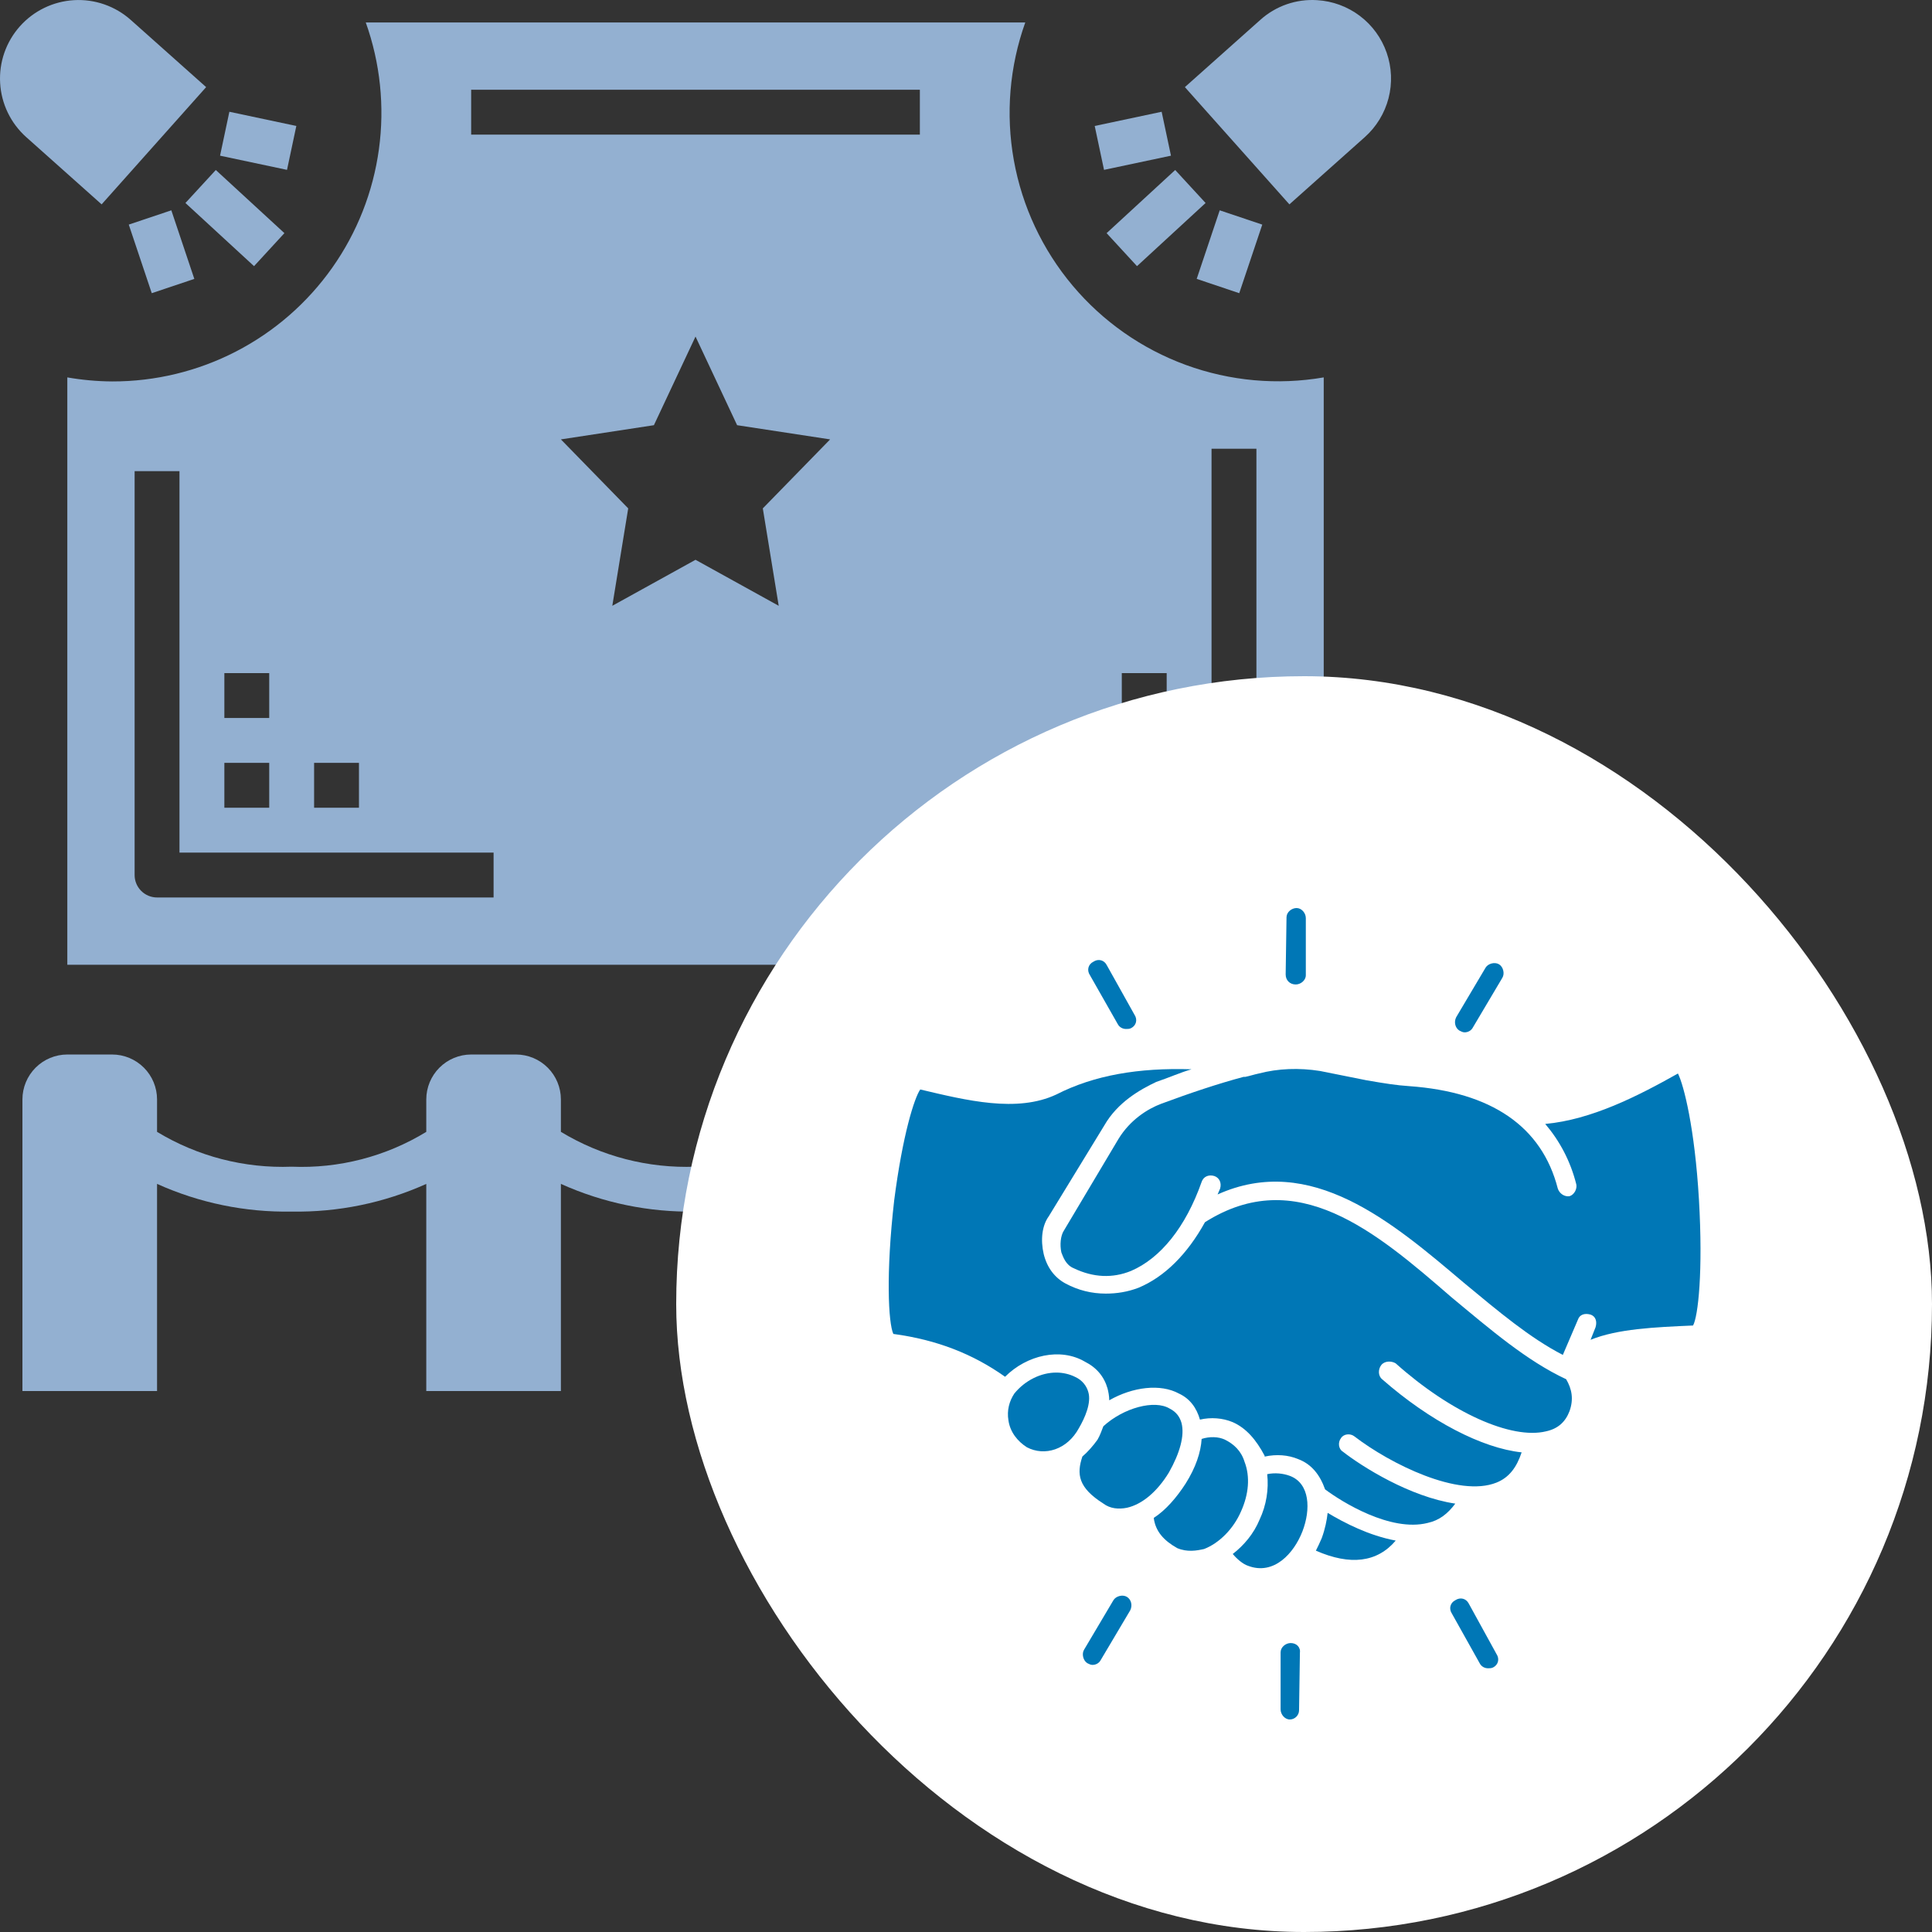
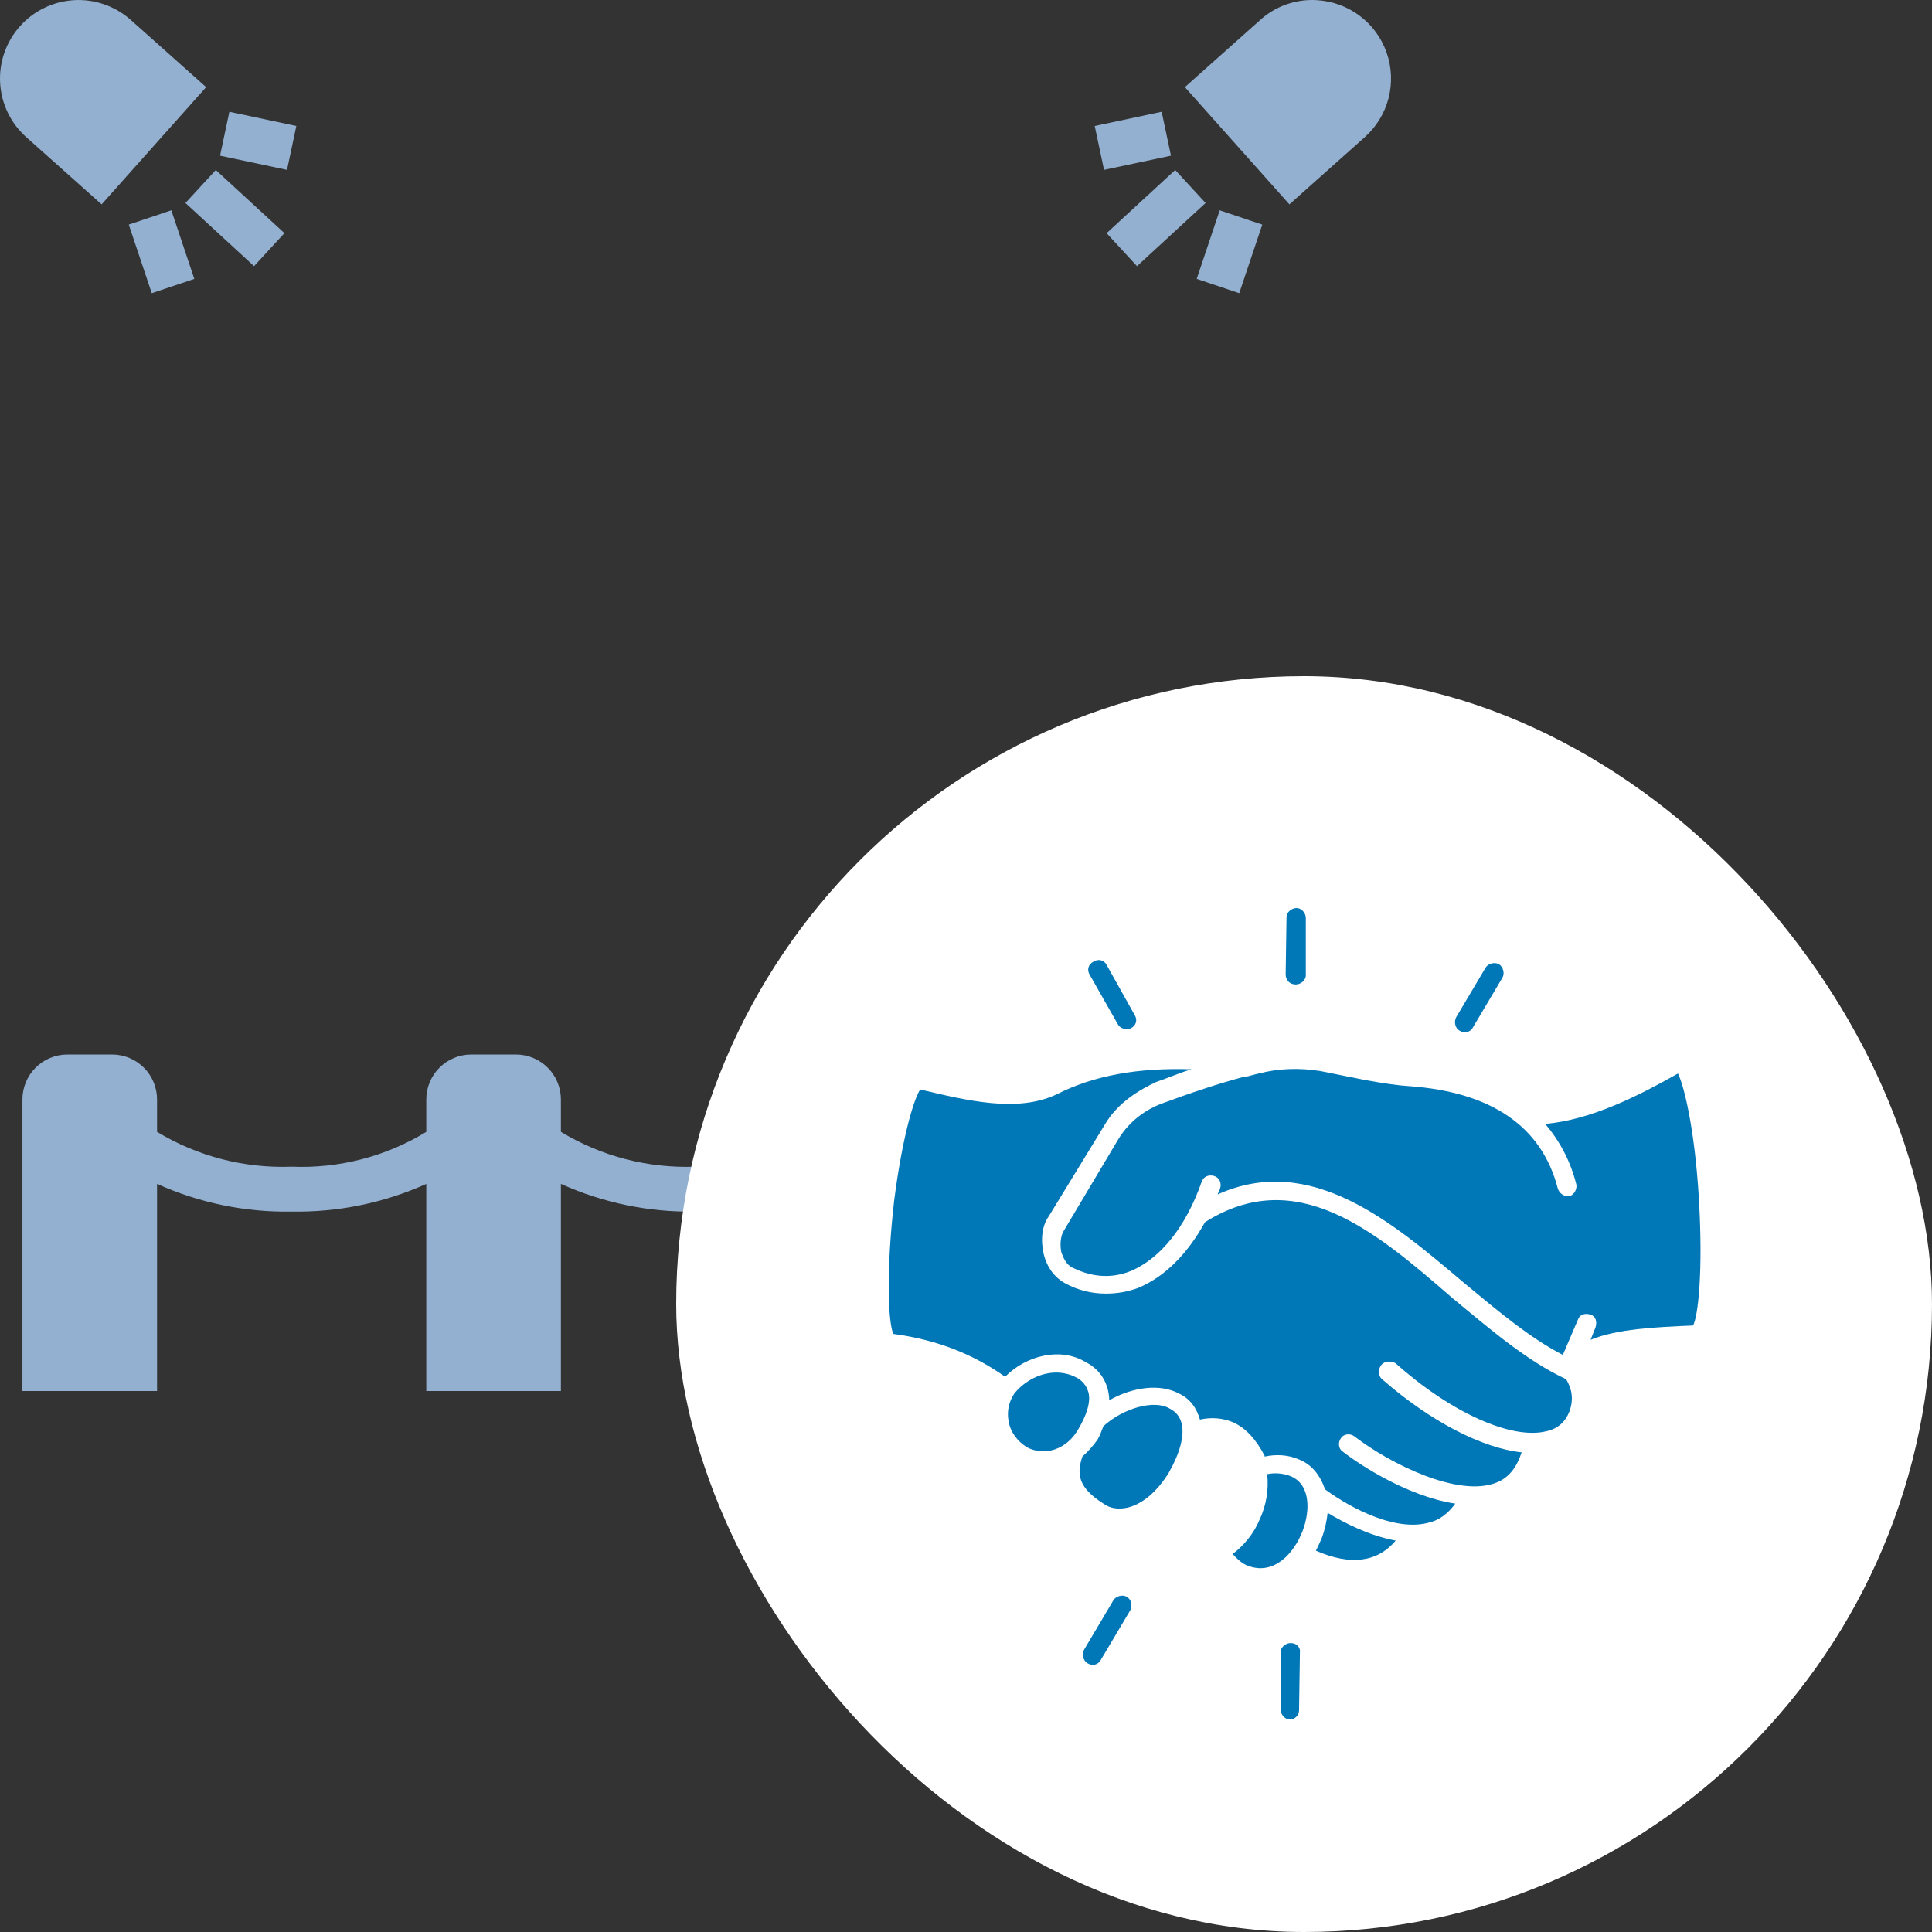
<svg xmlns="http://www.w3.org/2000/svg" width="100" height="100" viewBox="0 0 100 100" fill="none">
  <rect x="0" y="0" width="100" height="100" fill="#333333" stroke="none" />
  <path d="M68.516 54.581H66.193C65.577 54.582 64.987 54.827 64.552 55.263C64.116 55.698 63.871 56.288 63.87 56.904V58.585C61.778 59.862 59.353 60.49 56.903 60.388C54.454 60.481 52.032 59.854 49.935 58.584V56.904C49.934 56.288 49.689 55.698 49.254 55.263C48.819 54.827 48.228 54.582 47.612 54.581H45.29C44.674 54.582 44.084 54.827 43.648 55.263C43.213 55.698 42.968 56.288 42.967 56.904V58.585C40.875 59.862 38.45 60.49 36 60.388C33.551 60.481 31.128 59.854 29.032 58.584V56.904C29.031 56.288 28.786 55.698 28.351 55.263C27.916 54.827 27.325 54.582 26.709 54.581H24.387C23.771 54.582 23.181 54.827 22.745 55.263C22.31 55.698 22.065 56.288 22.064 56.904V58.585C19.971 59.863 17.546 60.49 15.097 60.388C12.648 60.481 10.225 59.854 8.129 58.585V56.904C8.128 56.288 7.883 55.698 7.448 55.263C7.012 54.827 6.422 54.582 5.806 54.581H3.484C2.868 54.582 2.278 54.827 1.842 55.263C1.407 55.698 1.162 56.288 1.161 56.904V72.001H8.129V61.278C10.317 62.265 12.697 62.755 15.097 62.711C17.496 62.753 19.876 62.264 22.064 61.279V72.001H29.032V61.278C31.22 62.265 33.6 62.755 36 62.711C38.4 62.753 40.779 62.264 42.967 61.279V72.001H49.935V61.278C52.123 62.265 54.503 62.755 56.903 62.711C59.303 62.753 61.682 62.264 63.87 61.279V72.001H70.838V56.904C70.837 56.288 70.593 55.698 70.157 55.263C69.722 54.827 69.131 54.582 68.516 54.581Z" fill="#93B0D1" />
  <path d="M11.872 5.785L11.39 8.058L14.856 8.792L15.338 6.52L11.872 5.785Z" fill="#93B0D1" />
  <path d="M8.868 10.886L6.665 11.625L7.855 15.175L10.058 14.436L8.868 10.886Z" fill="#93B0D1" />
  <path d="M11.17 8.799L9.598 10.507L13.149 13.776L14.721 12.067L11.17 8.799Z" fill="#93B0D1" />
  <path d="M1.36 7.099L5.26 10.578L10.67 4.509L6.769 1.032C6.371 0.677 5.906 0.404 5.402 0.228C4.898 0.052 4.365 -0.023 3.832 0.008C2.756 0.07 1.748 0.556 1.031 1.361C0.313 2.165 -0.055 3.222 0.007 4.298C0.068 5.374 0.555 6.382 1.36 7.099Z" fill="#93B0D1" />
  <path d="M68.167 0.008C67.634 -0.026 67.1 0.048 66.595 0.223C66.091 0.399 65.627 0.674 65.23 1.032L61.329 4.509L66.739 10.578L70.64 7.099C71.24 6.564 71.668 5.864 71.87 5.085C72.072 4.307 72.038 3.487 71.773 2.727C71.509 1.968 71.025 1.305 70.383 0.821C69.741 0.337 68.97 0.054 68.167 0.008Z" fill="#93B0D1" />
  <path d="M60.127 5.785L56.662 6.52L57.144 8.792L60.609 8.058L60.127 5.785Z" fill="#93B0D1" />
  <path d="M63.132 10.886L61.941 14.435L64.143 15.175L65.335 11.626L63.132 10.886Z" fill="#93B0D1" />
  <path d="M60.828 8.799L57.278 12.068L58.851 13.776L62.401 10.507L60.828 8.799Z" fill="#93B0D1" />
-   <path d="M5.806 19.743C5.028 19.738 4.251 19.668 3.484 19.534V49.936H68.516V19.534C66.123 19.946 63.664 19.724 61.383 18.891C59.103 18.057 57.081 16.641 55.518 14.782C53.956 12.924 52.907 10.689 52.477 8.299C52.047 5.909 52.251 3.449 53.068 1.162H18.932C19.682 3.263 19.916 5.514 19.613 7.724C19.311 9.934 18.481 12.039 17.194 13.861C15.907 15.683 14.2 17.169 12.218 18.192C10.236 19.216 8.037 19.748 5.806 19.743ZM11.613 34.84H13.935V37.162H11.613V34.84ZM11.613 39.485H13.935V41.807H11.613V39.485ZM40.306 31.356L36 28.975L31.693 31.356L32.516 26.314L29.032 22.743L33.846 22.008L36 17.42L38.153 22.008L42.967 22.743L39.483 26.314L40.306 31.356ZM58.064 34.84H60.387V37.162H58.064V34.84ZM58.064 39.485H60.387V41.807H58.064V39.485ZM53.419 39.485H55.742V41.807H53.419V39.485ZM62.709 44.13V23.227H65.032V45.291C65.032 45.444 65.002 45.595 64.943 45.736C64.885 45.877 64.799 46.005 64.692 46.112C64.584 46.22 64.456 46.306 64.315 46.364C64.174 46.423 64.023 46.453 63.87 46.453H46.451V44.13H62.709ZM24.387 4.646H47.612V6.969H24.387V4.646ZM25.548 44.13V46.453H8.129C7.976 46.453 7.825 46.423 7.684 46.364C7.543 46.306 7.415 46.22 7.308 46.112C7.2 46.005 7.114 45.877 7.056 45.736C6.997 45.595 6.967 45.444 6.968 45.291V24.388H9.29V44.13H25.548ZM16.258 39.485H18.58V41.807H16.258V39.485Z" fill="#93B0D1" />
  <rect x="35" y="35" width="65" height="65" rx="32.5" fill="white" />
  <path d="M66.763 76.391C66.415 76.26 65.981 76.218 65.59 76.303C65.677 77.085 65.546 77.912 65.198 78.651C64.894 79.391 64.372 79.999 63.807 80.433C64.024 80.694 64.329 80.954 64.589 81.042C65.938 81.563 66.98 80.389 67.416 79.259C67.85 78.129 67.806 76.783 66.763 76.391Z" fill="#0077B6" />
-   <path d="M64.414 75.653C64.241 75.088 63.849 74.74 63.414 74.523C63.066 74.35 62.588 74.35 62.197 74.479C62.153 75.176 61.892 75.957 61.371 76.785C60.894 77.525 60.327 78.175 59.718 78.567C59.806 79.263 60.239 79.741 60.936 80.132C61.457 80.349 61.936 80.263 62.326 80.176C63.108 79.872 63.848 79.132 64.24 78.219C64.631 77.348 64.719 76.435 64.414 75.653Z" fill="#0077B6" />
  <path d="M75.11 67.13C71.197 63.738 67.109 60.26 62.369 63.261C61.456 64.914 60.283 66.087 58.934 66.652C58.369 66.869 57.804 66.957 57.239 66.957C56.499 66.957 55.805 66.784 55.153 66.435C54.588 66.131 54.196 65.61 54.023 64.914C53.85 64.174 53.935 63.436 54.283 62.957L57.154 58.26C57.85 57.043 59.023 56.391 59.849 55.999C60.501 55.782 61.066 55.521 61.675 55.346C58.936 55.259 56.631 55.651 54.675 56.651C52.632 57.608 50.022 56.956 47.632 56.391C47.327 56.826 46.719 58.74 46.283 62.131C45.849 65.913 45.979 68.478 46.239 69.044C48.501 69.348 50.371 70.088 52.022 71.261C53.152 70.131 54.892 69.74 56.153 70.48C56.762 70.784 57.154 71.261 57.327 71.87C57.371 72.043 57.414 72.262 57.414 72.479C58.632 71.783 60.066 71.609 61.023 72.131C61.588 72.391 61.936 72.871 62.109 73.479C62.674 73.348 63.283 73.392 63.804 73.61C64.5 73.915 65.021 74.523 65.457 75.349V75.393C66.065 75.261 66.674 75.305 67.195 75.524C67.891 75.784 68.325 76.349 68.586 77.089C69.455 77.742 71.977 79.307 73.891 78.828C74.499 78.697 74.935 78.35 75.325 77.827C72.978 77.479 70.499 75.914 69.499 75.132C69.282 75.001 69.238 74.654 69.411 74.436C69.543 74.219 69.889 74.175 70.107 74.349C71.977 75.783 75.498 77.523 77.455 76.74C78.108 76.479 78.499 75.958 78.76 75.174C76.717 74.957 74.02 73.565 71.541 71.391C71.324 71.218 71.324 70.87 71.498 70.651C71.671 70.434 72.019 70.434 72.237 70.564C75.108 73.129 78.237 74.52 80.021 74.086C80.629 73.955 81.021 73.609 81.238 73.042C81.455 72.433 81.369 71.912 81.065 71.389C79.024 70.436 77.154 68.827 75.109 67.13L75.11 67.13Z" fill="#0077B6" />
  <path d="M87.937 62.087C87.72 58.392 87.156 56.174 86.851 55.565C84.764 56.739 82.374 57.956 79.981 58.175C80.721 59.044 81.286 60.088 81.59 61.306C81.634 61.522 81.502 61.827 81.242 61.914C80.98 61.956 80.719 61.783 80.632 61.522C79.806 58.304 77.196 56.522 72.936 56.218C72.283 56.174 71.718 56.087 70.718 55.913L68.327 55.434C67.241 55.261 66.153 55.303 65.152 55.565C64.935 55.609 64.675 55.696 64.456 55.738H64.369C63.064 56.087 61.63 56.564 60.108 57.129C59.412 57.39 58.499 57.955 57.89 58.955L55.067 63.695C54.894 63.956 54.85 64.435 54.936 64.825C55.023 65.042 55.153 65.477 55.589 65.65C56.589 66.128 57.588 66.172 58.544 65.782C60.066 65.129 61.371 63.52 62.197 61.173C62.284 60.912 62.544 60.781 62.849 60.869C63.109 60.956 63.241 61.217 63.153 61.521C63.109 61.608 63.066 61.738 63.022 61.825C67.848 59.651 72.067 63.26 75.762 66.39C77.545 67.868 79.197 69.26 80.892 70.13L81.674 68.304C81.762 68.043 82.022 67.956 82.326 68.043C82.587 68.13 82.675 68.391 82.587 68.695L82.328 69.348C83.719 68.783 85.632 68.695 87.633 68.608C87.894 68.13 88.154 65.826 87.937 62.087Z" fill="#0077B6" />
  <path d="M68.415 79.609C68.327 79.826 68.198 80.087 68.11 80.262C69.892 81.043 71.285 80.87 72.242 79.74C70.851 79.48 69.59 78.827 68.719 78.306C68.675 78.696 68.589 79.13 68.415 79.609Z" fill="#0077B6" />
  <path d="M56.328 72.043C56.241 71.739 56.024 71.434 55.632 71.261C55.371 71.13 55.023 71.044 54.675 71.044C53.893 71.044 53.066 71.436 52.501 72.13C52.241 72.522 52.109 73 52.197 73.521C52.284 74.13 52.674 74.607 53.154 74.912C54.067 75.389 55.24 75.043 55.849 73.911C56.153 73.391 56.501 72.608 56.328 72.043Z" fill="#0077B6" />
  <path d="M57.11 77.825C57.458 78.086 57.892 78.129 58.328 78.042C59.109 77.869 59.893 77.216 60.502 76.216C61.067 75.216 61.327 74.302 61.154 73.65C61.067 73.346 60.893 73.085 60.545 72.91C59.764 72.433 58.154 72.867 57.11 73.823C57.023 74.04 56.937 74.301 56.806 74.519C56.589 74.824 56.285 75.172 56.024 75.389C55.718 76.303 55.806 76.999 57.11 77.825Z" fill="#0077B6" />
  <path d="M66.805 85.044C66.544 85.044 66.284 85.26 66.284 85.521V88.479C66.284 88.739 66.501 89 66.761 89C67.022 89 67.239 88.783 67.239 88.522L67.283 85.567C67.328 85.26 67.109 85.044 66.805 85.044Z" fill="#0077B6" />
  <path d="M58.328 82.653C58.111 82.521 57.763 82.609 57.631 82.826L56.11 85.391C55.979 85.608 56.066 85.957 56.283 86.088C56.37 86.131 56.456 86.175 56.544 86.175C56.717 86.175 56.892 86.088 56.979 85.914L58.501 83.349C58.632 83.086 58.544 82.782 58.328 82.653Z" fill="#0077B6" />
  <path d="M57.85 52.999C57.938 53.172 58.111 53.26 58.286 53.26C58.373 53.26 58.459 53.26 58.546 53.216C58.807 53.085 58.894 52.781 58.719 52.52L57.285 49.954C57.154 49.694 56.85 49.606 56.589 49.781C56.328 49.912 56.241 50.217 56.416 50.477L57.85 52.999Z" fill="#0077B6" />
  <path d="M67.068 50.956C67.328 50.956 67.589 50.739 67.589 50.479V47.521C67.589 47.261 67.372 47 67.111 47C66.851 47 66.59 47.217 66.59 47.477L66.546 50.434C66.545 50.739 66.763 50.956 67.068 50.956Z" fill="#0077B6" />
  <path d="M75.545 53.347C75.633 53.391 75.719 53.434 75.806 53.434C75.979 53.434 76.154 53.347 76.241 53.174L77.763 50.608C77.894 50.391 77.807 50.043 77.59 49.912C77.373 49.781 77.025 49.868 76.894 50.085L75.372 52.651C75.241 52.913 75.328 53.218 75.545 53.347Z" fill="#0077B6" />
-   <path d="M76.023 83.001C75.891 82.74 75.587 82.653 75.326 82.828C75.066 82.959 74.978 83.263 75.153 83.524L76.588 86.09C76.675 86.263 76.848 86.35 77.023 86.35C77.111 86.35 77.196 86.35 77.284 86.306C77.544 86.175 77.632 85.871 77.457 85.61L76.023 83.001Z" fill="#0077B6" />
</svg>